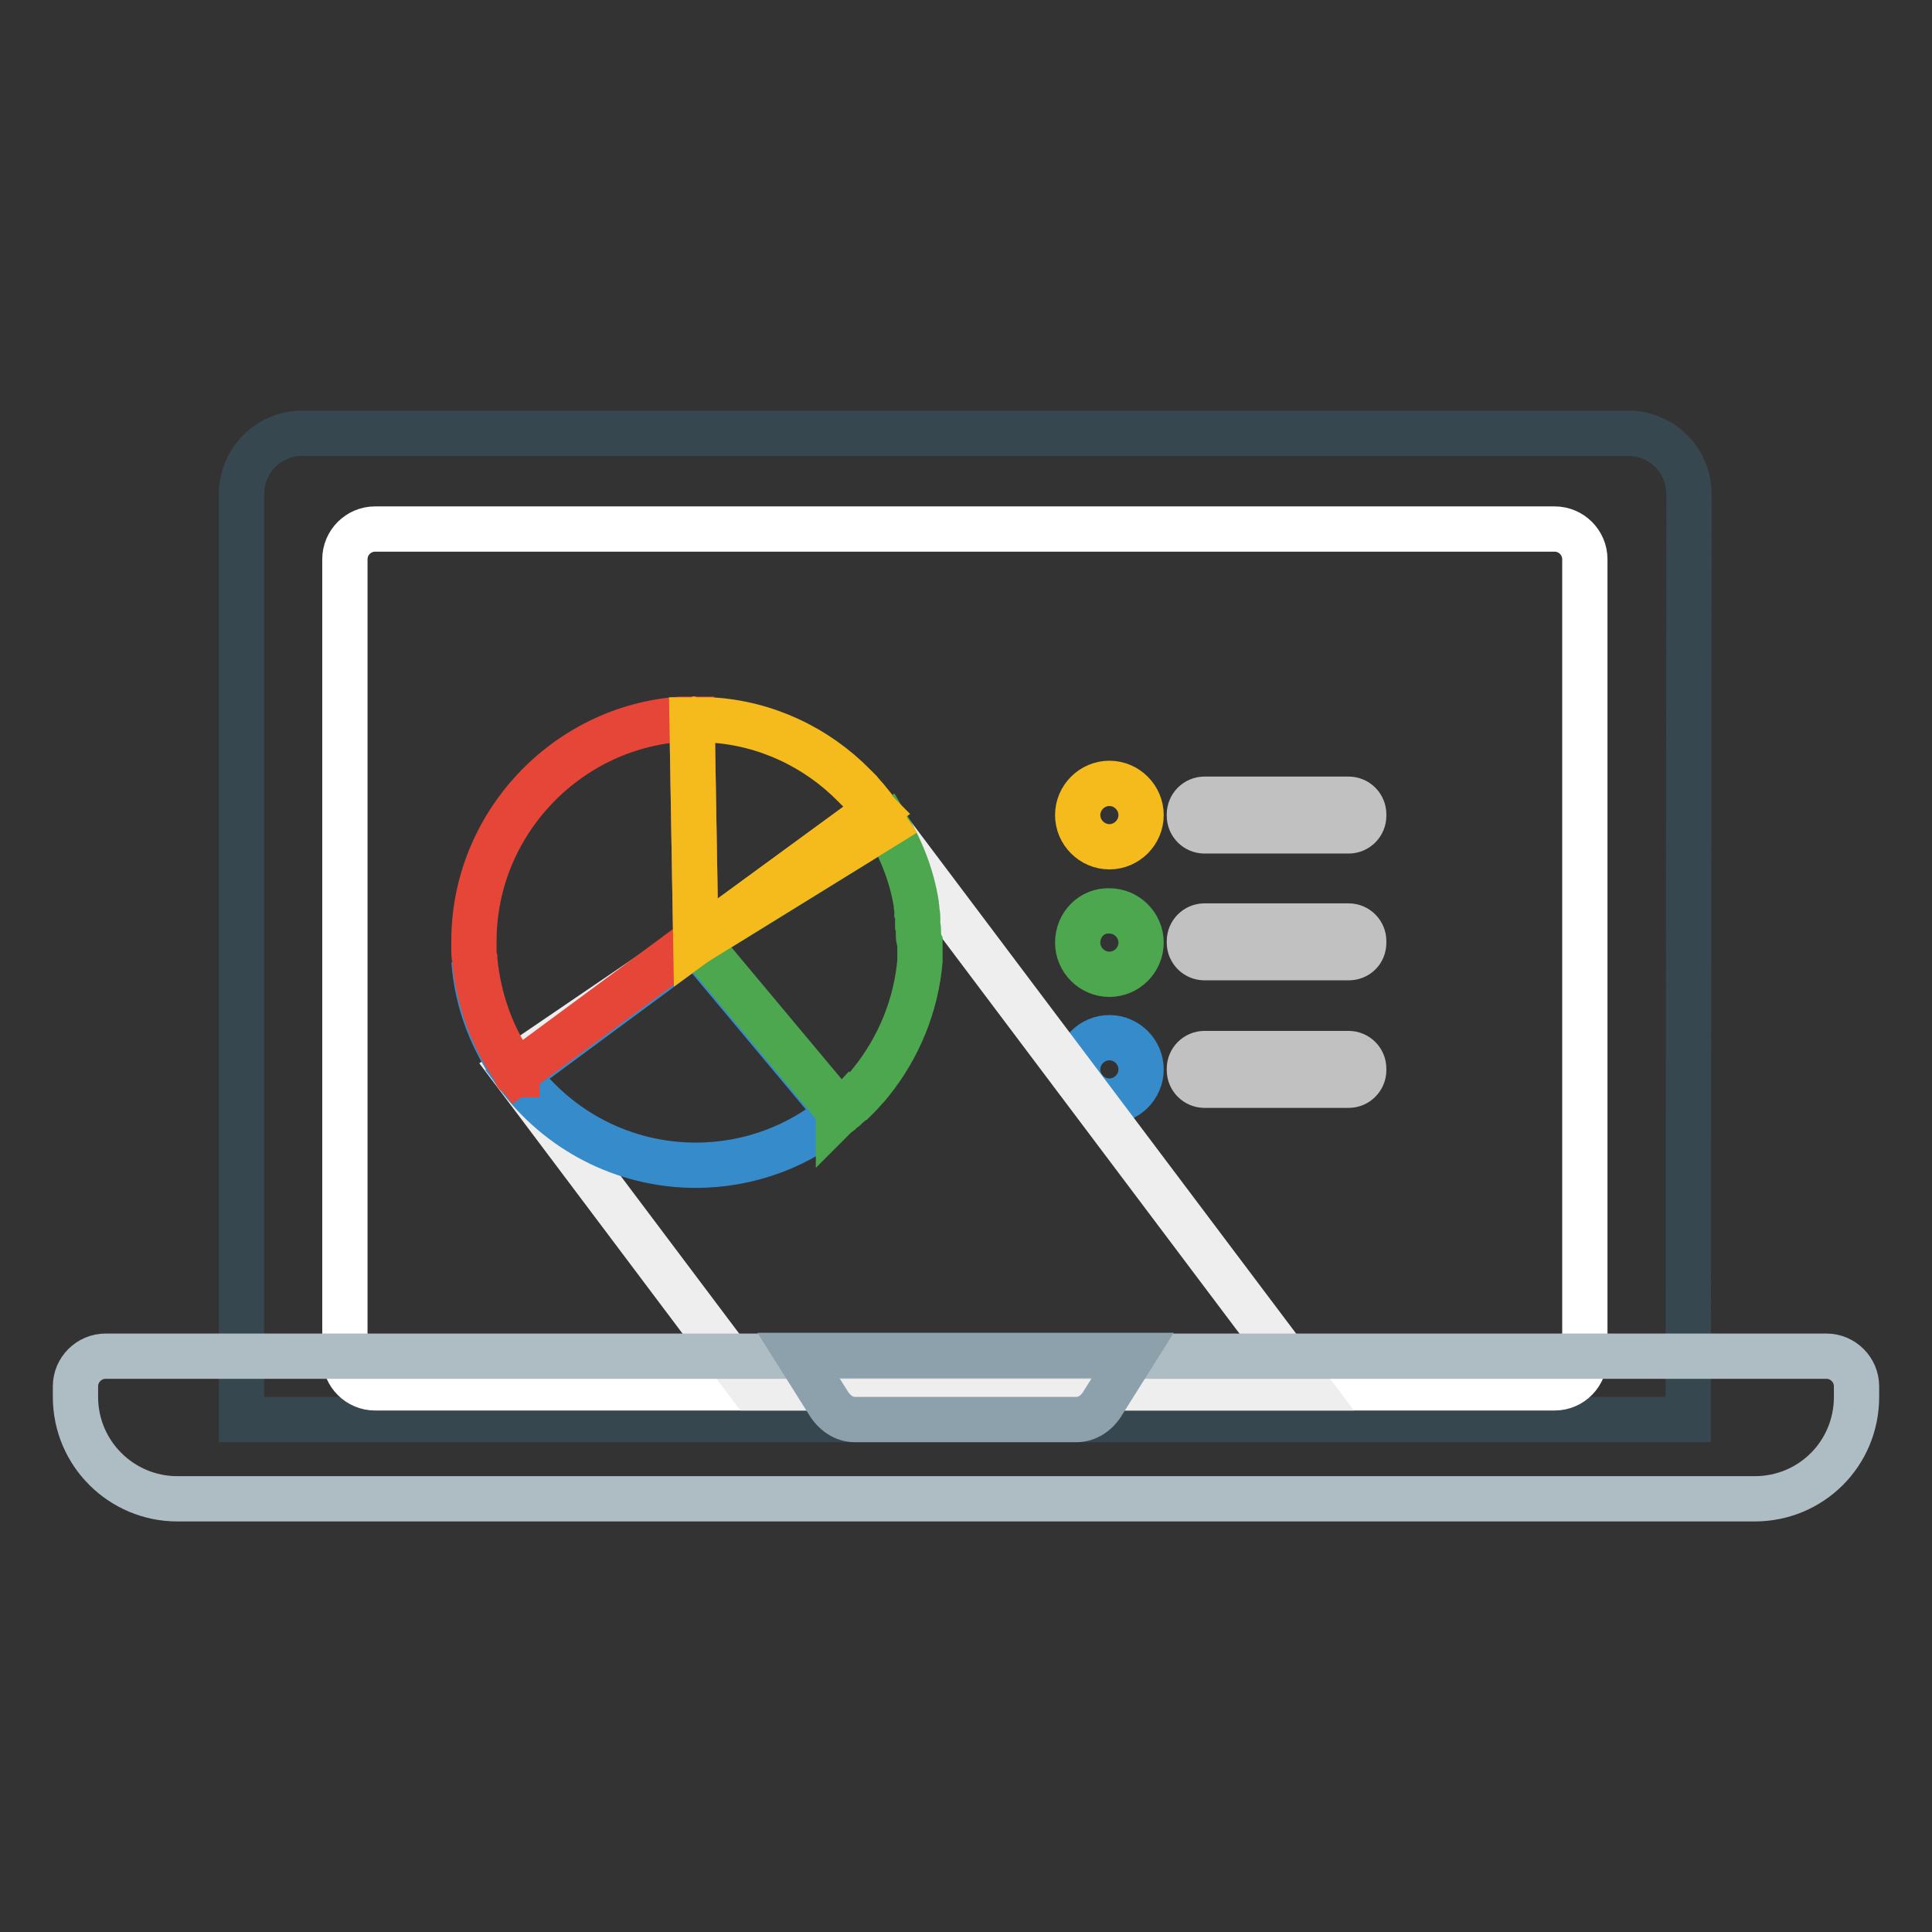
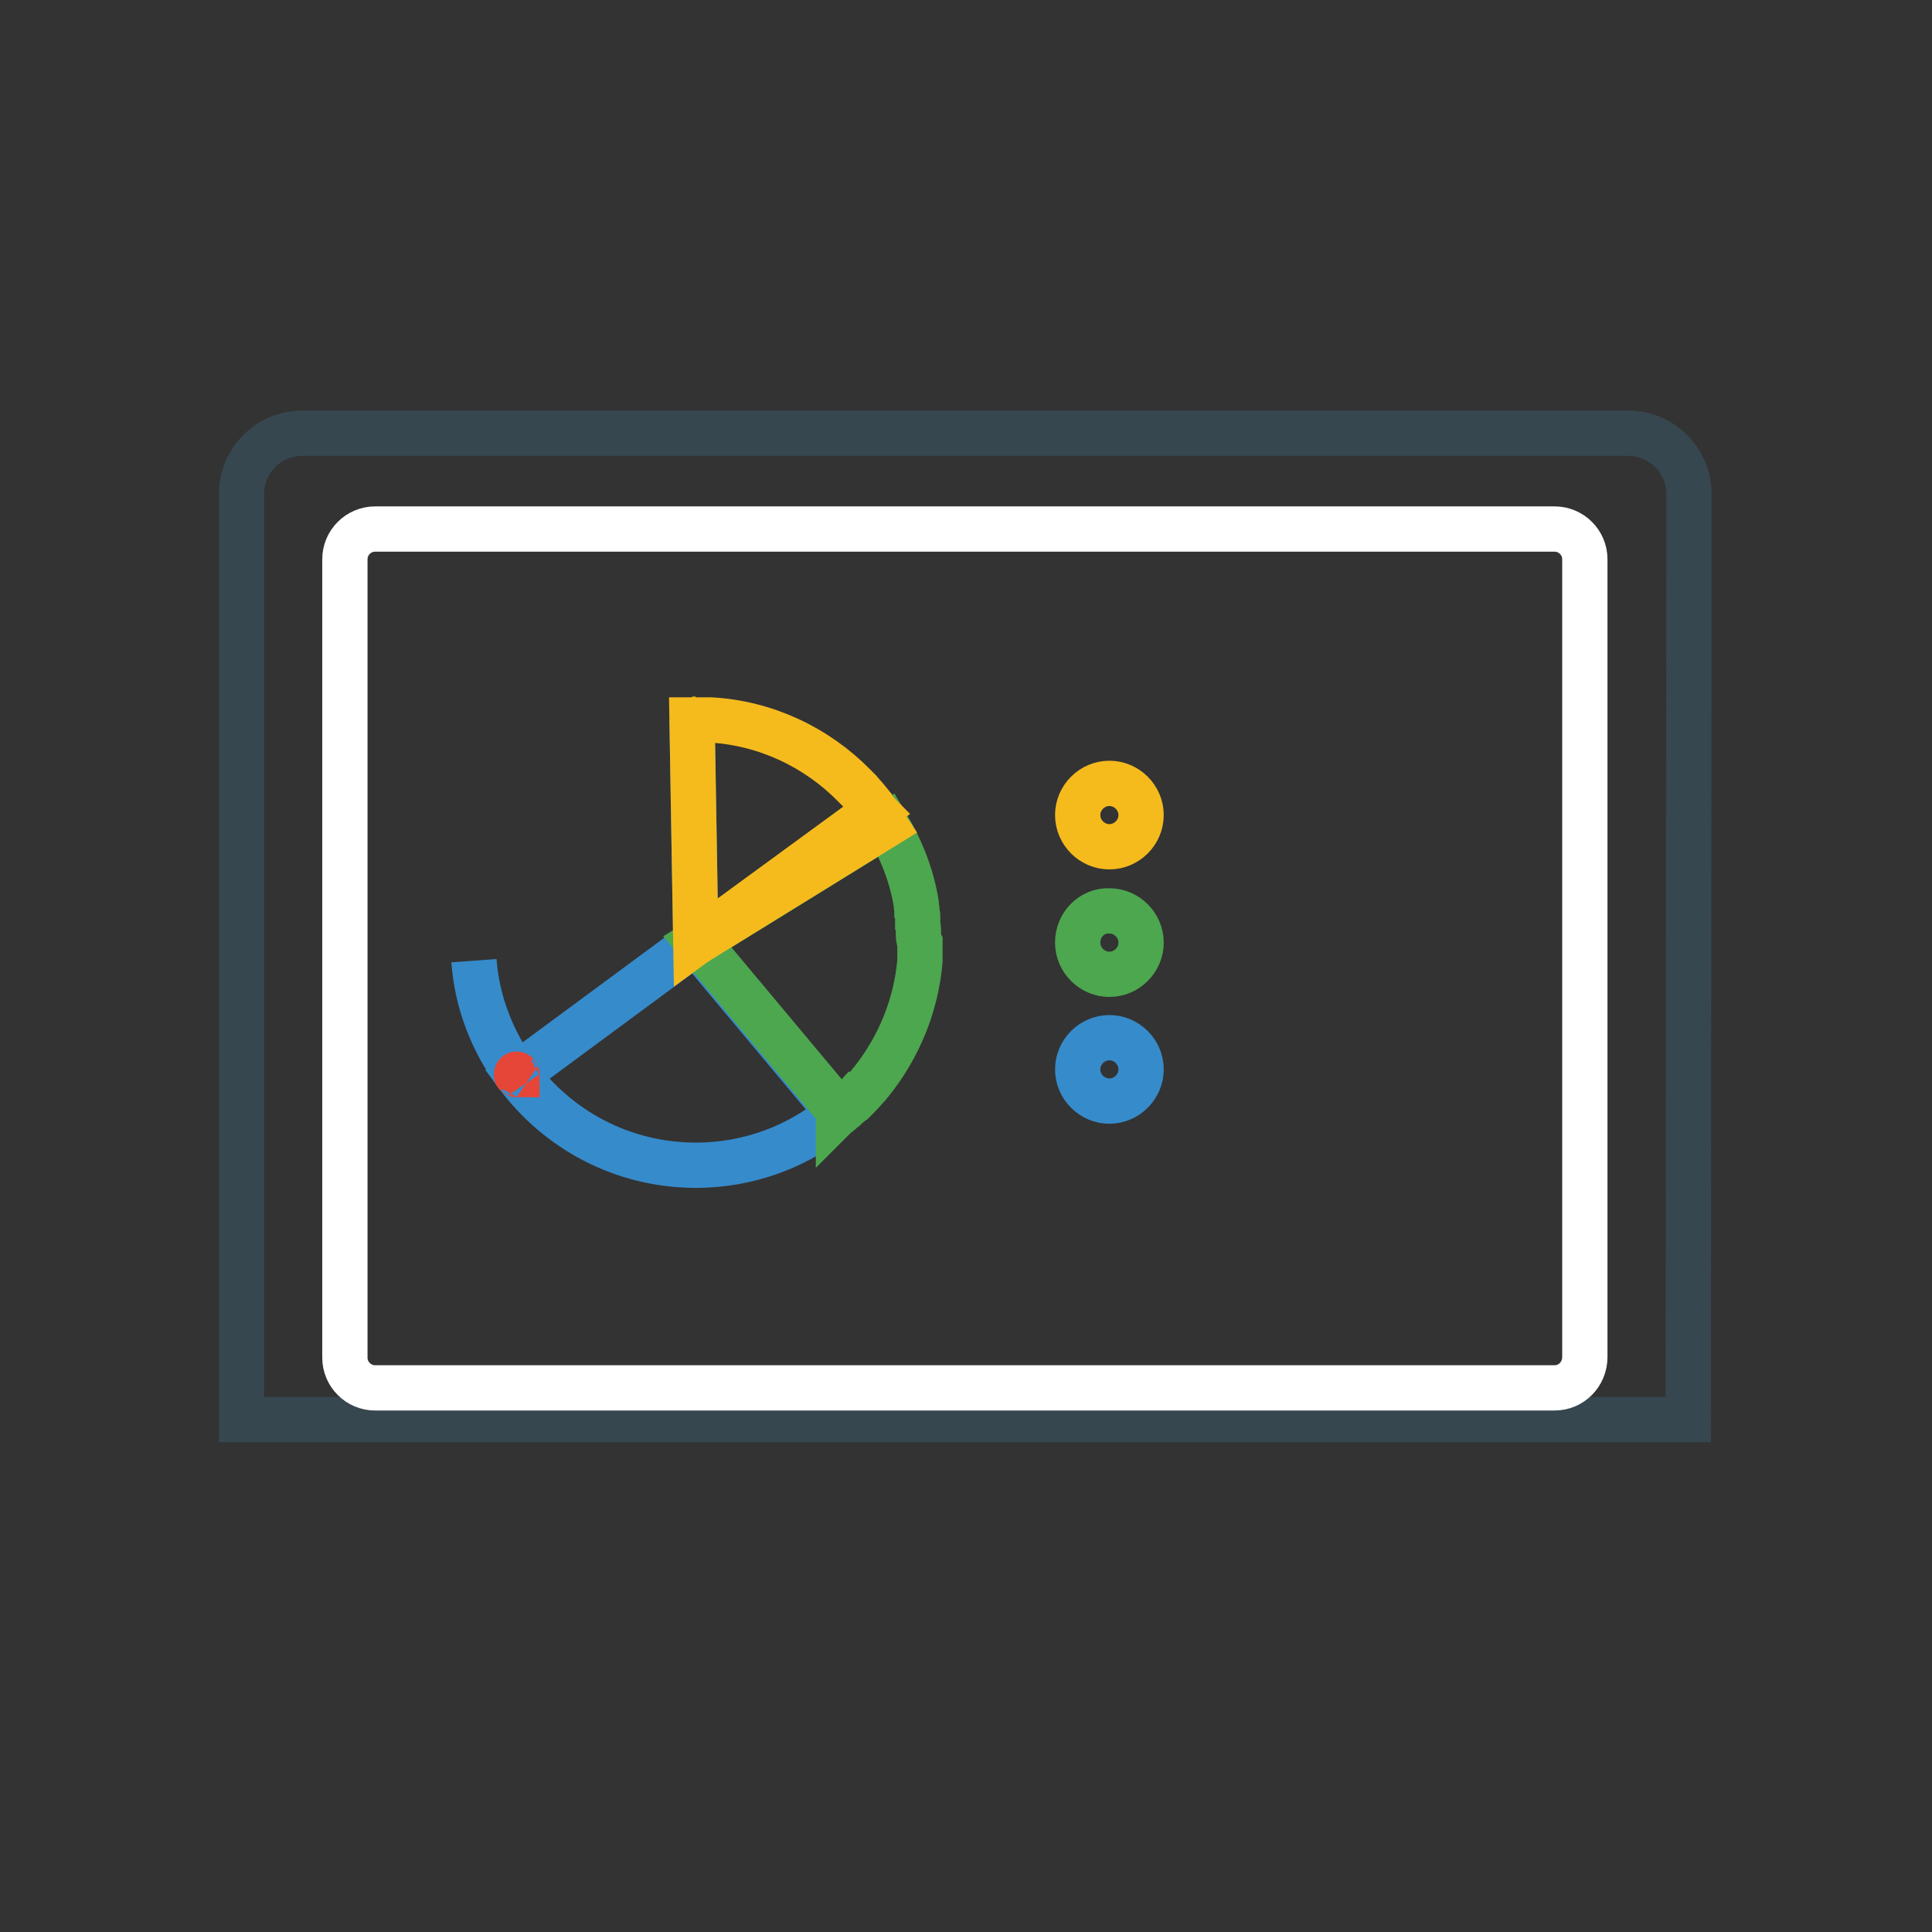
<svg xmlns="http://www.w3.org/2000/svg" version="1.1" x="0px" y="0px" viewBox="0 0 256 256" enable-background="new 0 0 256 256" xml:space="preserve">
  <rect x="0" y="0" width="256" height="256" fill="#333333" stroke="none" />
  <g>
    <path stroke-width="6" fill-opacity="0" stroke="#36474f" d="M223.7,188.1H32V65.5c0-4.5,3.6-8.1,8.1-8.1h175.6c4.5,0,8.1,3.6,8.1,8.1L223.7,188.1L223.7,188.1z" />
    <path stroke-width="6" fill-opacity="0" stroke="#ffffff" d="M206,183.9H49.7c-2.2,0-4-1.8-4-4V74.1c0-2.2,1.8-4,4-4H206c2.2,0,4,1.8,4,4v105.7 C210,182.1,208.2,183.9,206,183.9z" />
    <path stroke-width="6" fill-opacity="0" stroke="#f5bb1d" d="M142.8,108c0,2.3,1.9,4.2,4.2,4.2c2.3,0,4.2-1.9,4.2-4.2c0-2.3-1.9-4.2-4.2-4.2 C144.7,103.8,142.8,105.7,142.8,108z" />
    <path stroke-width="6" fill-opacity="0" stroke="#4da74f" d="M142.8,124.9c0,2.3,1.9,4.2,4.2,4.2c2.3,0,4.2-1.9,4.2-4.2l0,0c0-2.3-1.9-4.2-4.2-4.2 C144.7,120.6,142.8,122.5,142.8,124.9z" />
    <path stroke-width="6" fill-opacity="0" stroke="#368bcb" d="M142.8,141.7c0,2.3,1.9,4.2,4.2,4.2c2.3,0,4.2-1.9,4.2-4.2c0-2.3-1.9-4.2-4.2-4.2 C144.7,137.5,142.8,139.4,142.8,141.7z" />
-     <path stroke-width="6" fill-opacity="0" stroke="#c2c1c1" d="M178.7,110.1h-19.1c-1.1,0-2-0.9-2-2v-0.2c0-1.1,0.9-2,2-2h19.1c1.1,0,2,0.9,2,2v0.2 C180.7,109.2,179.8,110.1,178.7,110.1z M178.7,126.9h-19.1c-1.1,0-2-0.9-2-2v-0.2c0-1.1,0.9-2,2-2h19.1c1.1,0,2,0.9,2,2v0.2 C180.7,126.1,179.8,126.9,178.7,126.9z M178.7,143.8h-19.1c-1.1,0-2-0.9-2-2v-0.2c0-1.1,0.9-2,2-2h19.1c1.1,0,2,0.9,2,2v0.2 C180.7,142.9,179.8,143.8,178.7,143.8z" />
-     <path stroke-width="6" fill-opacity="0" stroke="#efeeee" d="M67.8,141.6l31.8,42.3h73.8l-56.8-75.5L67.8,141.6z" />
    <path stroke-width="6" fill-opacity="0" stroke="#368bcb" d="M68.4,142.3c-3.2-4.4-5.2-9.6-5.6-15C63.2,132.9,65.3,138.1,68.4,142.3z M68.5,142.4c5.4,7.3,14,12,23.7,12 c7.2,0,13.8-2.6,18.9-6.9l-18.9-22.6L68.5,142.4L68.5,142.4z M91.7,95.3L91.7,95.3l0.5,29.5L91.7,95.3z" />
    <path stroke-width="6" fill-opacity="0" stroke="#4da74f" d="M111.1,147.5C111.1,147.5,111.2,147.4,111.1,147.5C111.1,147.4,111.1,147.5,111.1,147.5z" />
    <path stroke-width="6" fill-opacity="0" stroke="#4da74f" d="M121.7,123.8v-0.2c0-0.3,0-0.7-0.1-1c0-0.2,0-0.4,0-0.6c0-0.1,0-0.3,0-0.4c0-0.2,0-0.5-0.1-0.7 c0-0.1,0-0.2,0-0.3c0-0.3-0.1-0.5-0.1-0.8c0,0,0,0,0-0.1c-0.6-3.7-2-7.2-3.9-10.4l-25.1,15.5l18.9,22.6c0,0,0.1,0,0.1-0.1 c0.1-0.1,0.3-0.3,0.5-0.4c0.1,0,0.1-0.1,0.2-0.2c0.1-0.1,0.3-0.2,0.4-0.3c0.1-0.1,0.1-0.1,0.2-0.2c0.1-0.1,0.2-0.2,0.4-0.3 c0.1-0.1,0.1-0.1,0.2-0.2c0.1-0.1,0.3-0.3,0.4-0.4l0.1-0.1c0.4-0.4,0.7-0.8,1.1-1.2l0,0c0.2-0.2,0.3-0.4,0.5-0.6l0,0 c3.7-4.6,6-10.2,6.5-16.1c0-0.2,0-0.5,0-0.7v-0.1c0-0.2,0-0.5,0-0.7v-0.1v-0.8C121.7,124.5,121.7,124.1,121.7,123.8L121.7,123.8z" />
    <path stroke-width="6" fill-opacity="0" stroke="#4da74f" d="M114.6,144.1c-0.3,0.4-0.7,0.8-1.1,1.2C113.9,144.9,114.2,144.5,114.6,144.1z" />
-     <path stroke-width="6" fill-opacity="0" stroke="#e64637" d="M91.7,95.3h-0.1H91.7z M91.7,95.3h-0.1c-0.1,0-0.3,0-0.4,0h-0.3c-0.2,0-0.4,0-0.5,0h-0.2 c-15.3,1.1-27.4,14-27.4,29.4c0,0.4,0,0.7,0,1.1v0.2c0,0.3,0,0.7,0.1,1v0.1c0.5,5.4,2.4,10.7,5.6,15l0,0l23.7-17.5L91.7,95.3 L91.7,95.3z" />
    <path stroke-width="6" fill-opacity="0" stroke="#e64637" d="M68.5,142.4C68.5,142.3,68.4,142.3,68.5,142.4C68.4,142.3,68.4,142.4,68.5,142.4z" />
    <path stroke-width="6" fill-opacity="0" stroke="#f5bb1d" d="M91.7,95.3h0.5H91.7z M117.3,109.4C117.3,109.4,117.3,109.4,117.3,109.4 C117.3,109.4,117.3,109.4,117.3,109.4z M116,107.5c-0.1-0.1-0.2-0.3-0.3-0.5c-0.2-0.2-0.4-0.5-0.6-0.7c0,0,0,0,0-0.1 c-0.4-0.5-0.8-0.9-1.2-1.4l-0.1-0.1c-0.2-0.2-0.4-0.4-0.6-0.6l0,0c-5-5.1-11.8-8.3-19-8.7H94c-0.2,0-0.5,0-0.7,0h-0.2 c-0.3,0-0.6,0-0.9,0h-0.5l0.5,29.5L116,107.5z" />
    <path stroke-width="6" fill-opacity="0" stroke="#f5bb1d" d="M116,107.5l-23.8,17.4l25.1-15.5c-0.2-0.3-0.4-0.6-0.5-0.8c0,0,0,0,0,0c-0.2-0.3-0.4-0.6-0.6-0.9 C116.1,107.6,116.1,107.5,116,107.5L116,107.5z" />
-     <path stroke-width="6" fill-opacity="0" stroke="#aebcc3" d="M232.5,198.6H23.5c-7.4,0-13.5-6-13.5-13.5v-1.4c0-2.2,1.8-4,4-4H242c2.2,0,4,1.8,4,4v1.4 C246,192.6,240,198.6,232.5,198.6z" />
-     <path stroke-width="6" fill-opacity="0" stroke="#8da1ac" d="M142.6,188.1h-29.3c-1.4,0-2.7-0.8-3.6-2.3l-3.9-6.2h44.3l-3.9,6.2C145.4,187.2,144.1,188.1,142.6,188.1z" />
  </g>
</svg>